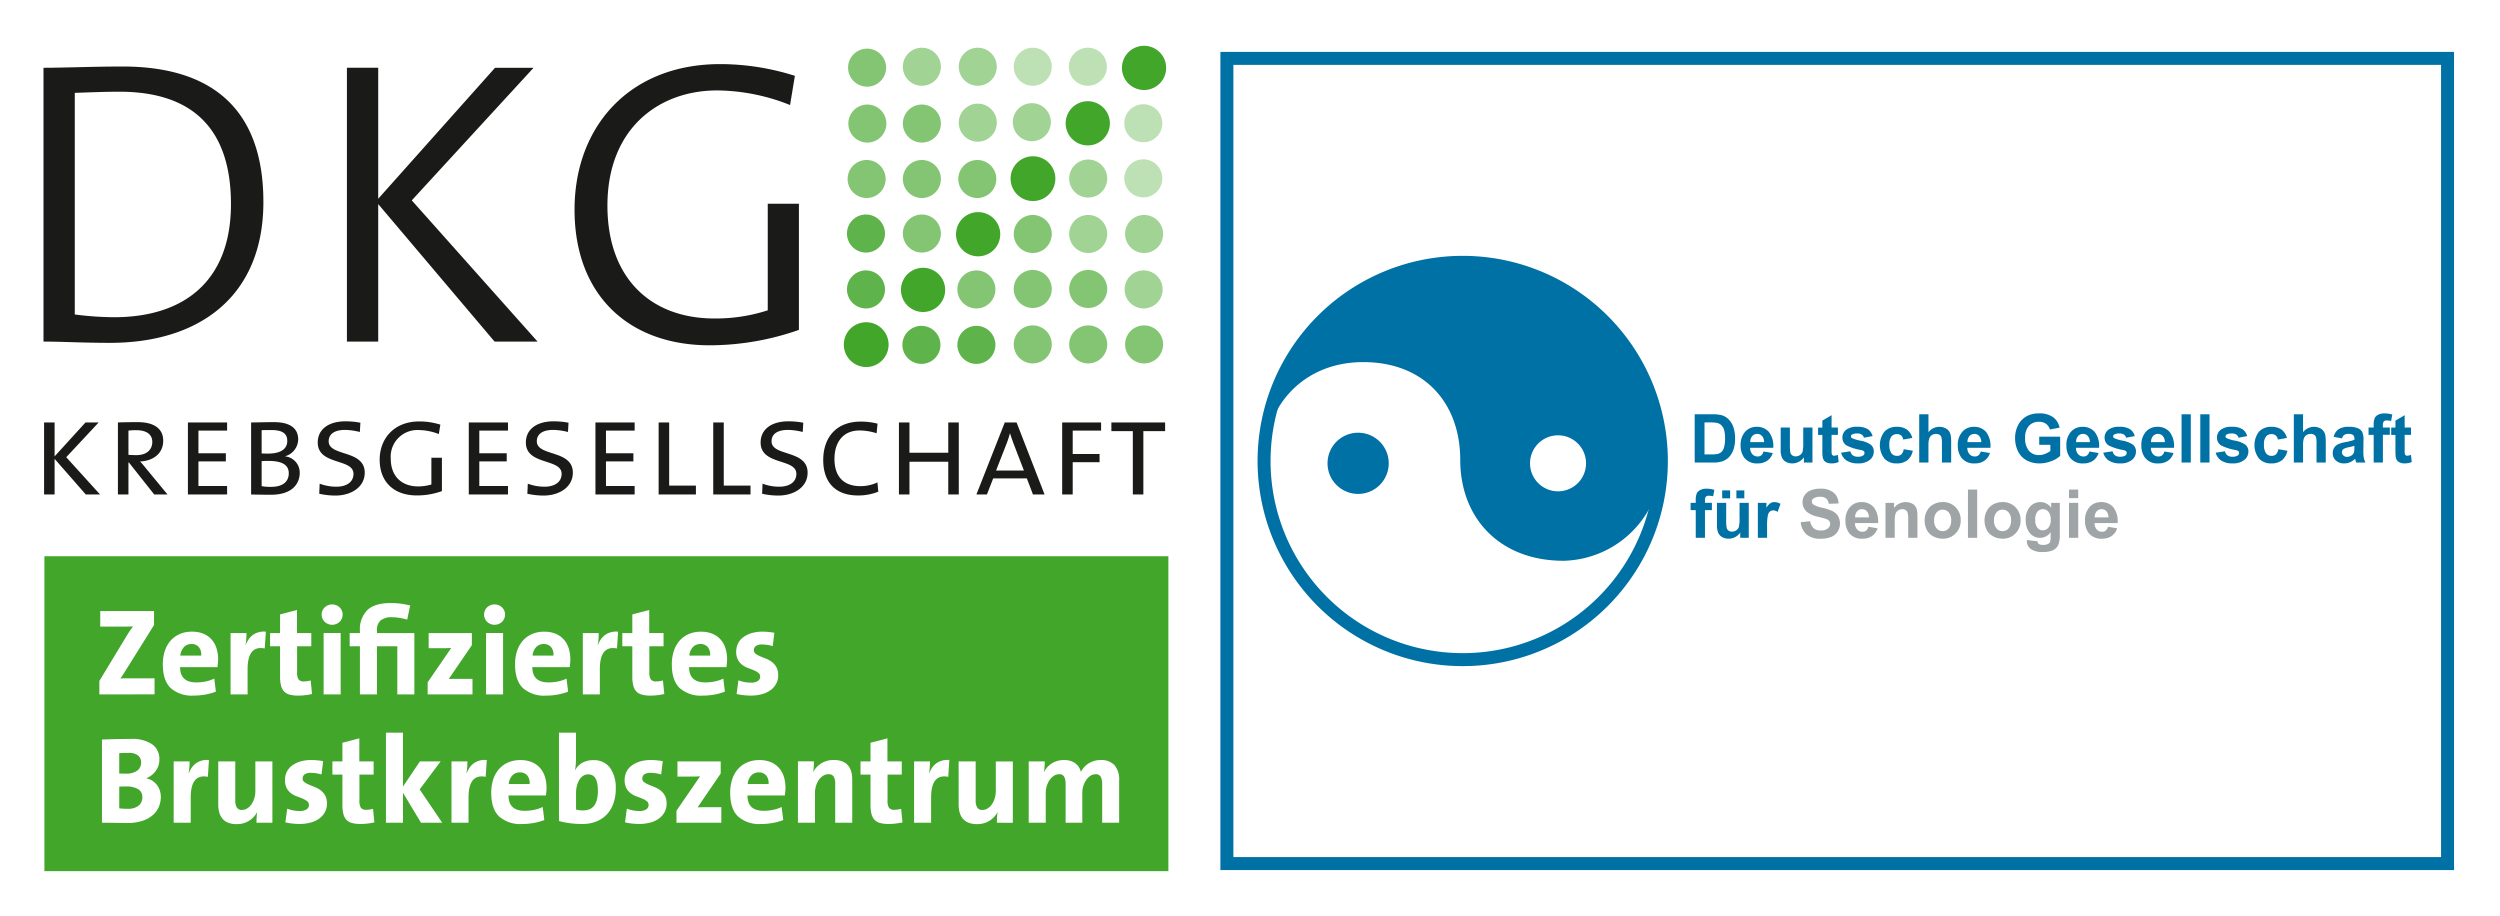
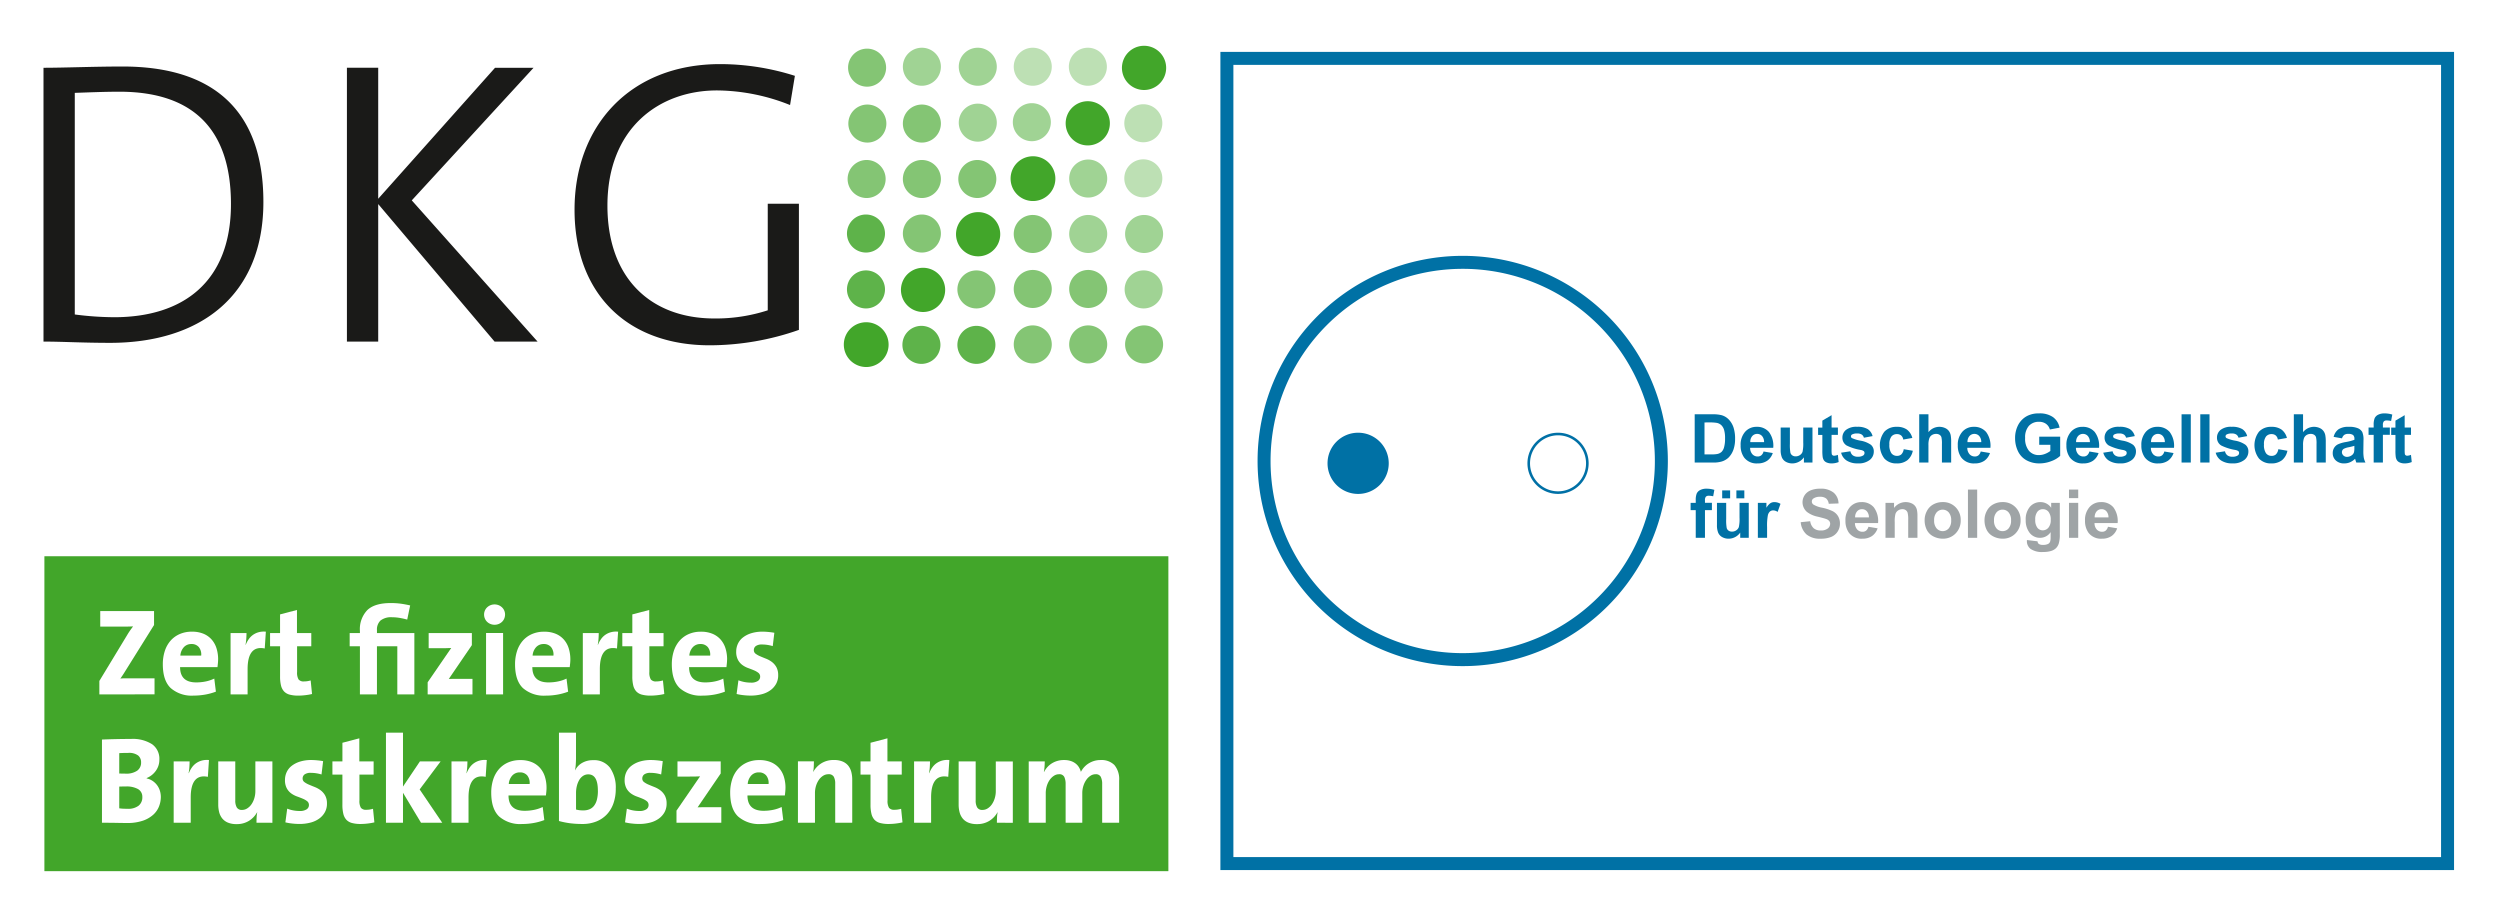
<svg xmlns="http://www.w3.org/2000/svg" id="Ebene_1" data-name="Ebene 1" viewBox="0 0 546 200">
  <defs>
    <style>.cls-1,.cls-2,.cls-4{fill:#fff;}.cls-2,.cls-3,.cls-8{stroke:#0071a5;}.cls-2,.cls-3,.cls-4,.cls-5,.cls-8{stroke-miterlimit:22.926;}.cls-2,.cls-8{stroke-width:2.835px;}.cls-10,.cls-11,.cls-12,.cls-13,.cls-14,.cls-2,.cls-3,.cls-4,.cls-5{fill-rule:evenodd;}.cls-3,.cls-5,.cls-6{fill:#0071a5;}.cls-3,.cls-4,.cls-5{stroke-width:0.567px;}.cls-4,.cls-5{stroke:#0070a6;}.cls-7{fill:#9fa4a6;}.cls-8{fill:none;}.cls-9{fill:#1a1a18;}.cls-10{fill:#42a62a;}.cls-11{fill:#bde0b4;}.cls-12{fill:#a0d394;}.cls-13{fill:#84c574;}.cls-14{fill:#5eb34a;}</style>
  </defs>
  <title>_dkg_brust plus senologie_box</title>
  <rect class="cls-1" width="546" height="200" />
  <path class="cls-2" d="M319.457,57.294a43.385,43.385,0,1,1-43.385,43.384,43.385,43.385,0,0,1,43.385-43.384Z" />
-   <path class="cls-3" d="M319.159,57.293a43.387,43.387,0,0,1,43.387,43.387c0,.809-.025,1.612-.068,2.411a21.658,21.658,0,0,1-20.988,19.1c-13.822,0-22.29-9.21-22.29-21.754s-7.948-21.636-21.469-21.636-21.879,10.08-21.879,21.634l-.076.02a43.384,43.384,0,0,1,43.383-43.166Z" />
  <path class="cls-4" d="M340.276,94.789a6.4,6.4,0,1,1-6.4,6.4,6.4,6.4,0,0,1,6.4-6.4Z" />
  <path class="cls-5" d="M296.616,94.789a6.4,6.4,0,1,1-6.4,6.4,6.4,6.4,0,0,1,6.4-6.4Z" />
  <path class="cls-6" d="M370.129,90.481h3.88a7.531,7.531,0,0,1,2,.2,3.5,3.5,0,0,1,1.584.971A4.588,4.588,0,0,1,378.6,93.36a7.833,7.833,0,0,1,.343,2.49,6.909,6.909,0,0,1-.324,2.242,4.622,4.622,0,0,1-1.125,1.862A3.722,3.722,0,0,1,376,100.8a6.386,6.386,0,0,1-1.879.223h-4V90.481Zm2.134,1.78v6.976h1.582a5.815,5.815,0,0,0,1.28-.1,1.923,1.923,0,0,0,.856-.44,2.211,2.211,0,0,0,.555-1.015,6.862,6.862,0,0,0,.216-1.93,6.277,6.277,0,0,0-.216-1.874,2.413,2.413,0,0,0-.6-1.02,2.021,2.021,0,0,0-.981-.5,9.654,9.654,0,0,0-1.739-.1Z" />
  <path class="cls-6" d="M385.157,98.605l2.016.338a3.3,3.3,0,0,1-1.224,1.687,3.609,3.609,0,0,1-2.094.579,3.41,3.41,0,0,1-2.946-1.3,4.39,4.39,0,0,1-.756-2.637,4.232,4.232,0,0,1,.991-2.975,3.256,3.256,0,0,1,2.507-1.077,3.386,3.386,0,0,1,2.686,1.126,4.988,4.988,0,0,1,.939,3.451h-5.047a2.04,2.04,0,0,0,.488,1.4,1.512,1.512,0,0,0,1.157.5,1.224,1.224,0,0,0,.795-.257,1.588,1.588,0,0,0,.488-.831Zm.118-2.046a1.957,1.957,0,0,0-.451-1.337,1.382,1.382,0,0,0-1.048-.459,1.4,1.4,0,0,0-1.089.484,1.873,1.873,0,0,0-.422,1.312Z" />
  <path class="cls-6" d="M393.975,101.018V99.875a3.063,3.063,0,0,1-1.1.974,3.027,3.027,0,0,1-1.435.36,2.811,2.811,0,0,1-1.383-.338,2,2,0,0,1-.886-.952,4.228,4.228,0,0,1-.274-1.695V93.38h2.016V96.9a9.573,9.573,0,0,0,.113,1.977,1.054,1.054,0,0,0,.407.577,1.248,1.248,0,0,0,.751.213,1.6,1.6,0,0,0,.929-.285,1.43,1.43,0,0,0,.562-.706,8.235,8.235,0,0,0,.152-2.065V93.38h2.016v7.638Z" />
  <path class="cls-6" d="M401.4,93.38v1.6h-1.383v3.093a7.418,7.418,0,0,0,.04,1.1.449.449,0,0,0,.181.258.573.573,0,0,0,.341.1,2.585,2.585,0,0,0,.814-.193l.169,1.57a4,4,0,0,1-1.591.3,2.5,2.5,0,0,1-.981-.184,1.424,1.424,0,0,1-.641-.476,1.9,1.9,0,0,1-.284-.792,10.069,10.069,0,0,1-.064-1.43V94.984h-.927v-1.6h.927V91.864l2.016-1.192V93.38Z" />
  <path class="cls-6" d="M402.1,98.869l2.031-.309a1.461,1.461,0,0,0,.525.888,1.768,1.768,0,0,0,1.106.3,2,2,0,0,0,1.18-.287.647.647,0,0,0,.265-.542.531.531,0,0,0-.145-.38,1.6,1.6,0,0,0-.674-.267,10.951,10.951,0,0,1-3.1-.986,1.976,1.976,0,0,1-.907-1.722,2.123,2.123,0,0,1,.785-1.673,3.653,3.653,0,0,1,2.428-.677,4.233,4.233,0,0,1,2.33.513,2.627,2.627,0,0,1,1.05,1.518l-1.9.353a1.187,1.187,0,0,0-.466-.689,1.7,1.7,0,0,0-.978-.238,2.223,2.223,0,0,0-1.151.223.479.479,0,0,0-.23.41.445.445,0,0,0,.2.368,7.663,7.663,0,0,0,1.893.569,5.617,5.617,0,0,1,2.26.9,1.862,1.862,0,0,1,.635,1.5,2.307,2.307,0,0,1-.878,1.806,3.886,3.886,0,0,1-2.6.755,4.292,4.292,0,0,1-2.472-.63,2.9,2.9,0,0,1-1.19-1.71Z" />
  <path class="cls-6" d="M417.654,95.646,415.668,96a1.433,1.433,0,0,0-.457-.892,1.387,1.387,0,0,0-.922-.3,1.508,1.508,0,0,0-1.2.523,2.681,2.681,0,0,0-.449,1.746A3.1,3.1,0,0,0,413.092,99a1.489,1.489,0,0,0,1.221.562,1.352,1.352,0,0,0,.94-.329,1.966,1.966,0,0,0,.518-1.128l1.986.339a3.537,3.537,0,0,1-1.184,2.067,3.661,3.661,0,0,1-2.35.7,3.488,3.488,0,0,1-2.666-1.057,4.832,4.832,0,0,1,0-5.879,3.537,3.537,0,0,1,2.7-1.055,3.683,3.683,0,0,1,2.214.6,3.328,3.328,0,0,1,1.18,1.827Z" />
  <path class="cls-6" d="M421.174,90.481v3.905a3.03,3.03,0,0,1,3.615-.91,2.067,2.067,0,0,1,.849.662,2.334,2.334,0,0,1,.39.89,7.819,7.819,0,0,1,.106,1.516v4.474h-2.017V96.99A6,6,0,0,0,424,95.467a.994.994,0,0,0-.412-.512,1.323,1.323,0,0,0-.738-.192,1.692,1.692,0,0,0-.908.246,1.4,1.4,0,0,0-.584.735,4.3,4.3,0,0,0-.186,1.453v3.821h-2.016V90.481Z" />
  <path class="cls-6" d="M432.592,98.605l2.016.338a3.311,3.311,0,0,1-1.224,1.687,3.61,3.61,0,0,1-2.1.579,3.408,3.408,0,0,1-2.945-1.3,4.39,4.39,0,0,1-.756-2.637,4.227,4.227,0,0,1,.991-2.975,3.255,3.255,0,0,1,2.507-1.077,3.387,3.387,0,0,1,2.686,1.126,5,5,0,0,1,.939,3.451h-5.048a2.05,2.05,0,0,0,.488,1.4,1.514,1.514,0,0,0,1.158.5,1.228,1.228,0,0,0,.795-.257,1.588,1.588,0,0,0,.488-.831Zm.117-2.046a1.952,1.952,0,0,0-.451-1.337,1.38,1.38,0,0,0-1.047-.459,1.4,1.4,0,0,0-1.089.484,1.873,1.873,0,0,0-.422,1.312Z" />
  <path class="cls-6" d="M445.366,97.147v-1.78h4.577v4.2a5.745,5.745,0,0,1-1.935,1.145,7.017,7.017,0,0,1-2.568.493,5.741,5.741,0,0,1-2.88-.694,4.427,4.427,0,0,1-1.844-1.989,6.423,6.423,0,0,1-.619-2.813,6.1,6.1,0,0,1,.69-2.931,4.673,4.673,0,0,1,2.018-1.968,5.448,5.448,0,0,1,2.522-.524,5.029,5.029,0,0,1,3.066.824A3.737,3.737,0,0,1,449.81,93.4l-2.119.4a2.239,2.239,0,0,0-.836-1.229,2.518,2.518,0,0,0-1.531-.449,2.868,2.868,0,0,0-2.212.886,3.743,3.743,0,0,0-.822,2.627,4.137,4.137,0,0,0,.832,2.818,2.778,2.778,0,0,0,2.183.939,3.657,3.657,0,0,0,1.336-.262,4.521,4.521,0,0,0,1.153-.638V97.147Z" />
  <path class="cls-6" d="M456.313,98.605l2.016.338a3.311,3.311,0,0,1-1.224,1.687,3.61,3.61,0,0,1-2.1.579,3.411,3.411,0,0,1-2.946-1.3,4.4,4.4,0,0,1-.755-2.637A4.227,4.227,0,0,1,452.3,94.3a3.255,3.255,0,0,1,2.507-1.077,3.383,3.383,0,0,1,2.685,1.126,4.993,4.993,0,0,1,.94,3.451h-5.048a2.05,2.05,0,0,0,.488,1.4,1.514,1.514,0,0,0,1.158.5,1.228,1.228,0,0,0,.8-.257,1.594,1.594,0,0,0,.488-.831Zm.117-2.046a1.952,1.952,0,0,0-.451-1.337,1.38,1.38,0,0,0-1.047-.459,1.4,1.4,0,0,0-1.089.484,1.873,1.873,0,0,0-.422,1.312Z" />
  <path class="cls-6" d="M459.362,98.869l2.031-.309a1.46,1.46,0,0,0,.524.888,1.771,1.771,0,0,0,1.107.3,2.006,2.006,0,0,0,1.18-.287.649.649,0,0,0,.264-.542.535.535,0,0,0-.144-.38,1.608,1.608,0,0,0-.675-.267,10.941,10.941,0,0,1-3.1-.986,1.974,1.974,0,0,1-.908-1.722,2.126,2.126,0,0,1,.785-1.673,3.654,3.654,0,0,1,2.428-.677,4.237,4.237,0,0,1,2.331.513,2.626,2.626,0,0,1,1.049,1.518l-1.9.353a1.192,1.192,0,0,0-.466-.689,1.7,1.7,0,0,0-.979-.238,2.219,2.219,0,0,0-1.15.223.478.478,0,0,0-.231.41.446.446,0,0,0,.2.368,7.646,7.646,0,0,0,1.893.569,5.618,5.618,0,0,1,2.259.9,1.862,1.862,0,0,1,.635,1.5,2.307,2.307,0,0,1-.878,1.806,3.883,3.883,0,0,1-2.6.755,4.3,4.3,0,0,1-2.473-.63,2.892,2.892,0,0,1-1.189-1.71Z" />
  <path class="cls-6" d="M472.683,98.605l2.016.338a3.311,3.311,0,0,1-1.224,1.687,3.61,3.61,0,0,1-2.1.579,3.408,3.408,0,0,1-2.945-1.3,4.39,4.39,0,0,1-.756-2.637,4.227,4.227,0,0,1,.991-2.975,3.255,3.255,0,0,1,2.507-1.077,3.387,3.387,0,0,1,2.686,1.126A5,5,0,0,1,474.8,97.8h-5.048a2.05,2.05,0,0,0,.488,1.4,1.514,1.514,0,0,0,1.158.5,1.228,1.228,0,0,0,.8-.257,1.588,1.588,0,0,0,.488-.831Zm.117-2.046a1.952,1.952,0,0,0-.451-1.337,1.38,1.38,0,0,0-1.047-.459,1.4,1.4,0,0,0-1.089.484,1.873,1.873,0,0,0-.422,1.312Z" />
  <polygon class="cls-6" points="476.453 101.018 476.453 90.481 478.469 90.481 478.469 101.018 476.453 101.018 476.453 101.018" />
  <polygon class="cls-6" points="480.542 101.018 480.542 90.481 482.558 90.481 482.558 101.018 480.542 101.018 480.542 101.018" />
  <path class="cls-6" d="M483.909,98.869l2.031-.309a1.461,1.461,0,0,0,.525.888,1.768,1.768,0,0,0,1.106.3,2,2,0,0,0,1.18-.287.647.647,0,0,0,.265-.542.531.531,0,0,0-.145-.38,1.6,1.6,0,0,0-.674-.267,10.951,10.951,0,0,1-3.1-.986,1.973,1.973,0,0,1-.907-1.722,2.123,2.123,0,0,1,.785-1.673,3.653,3.653,0,0,1,2.428-.677,4.233,4.233,0,0,1,2.33.513,2.627,2.627,0,0,1,1.05,1.518l-1.9.353a1.187,1.187,0,0,0-.466-.689,1.7,1.7,0,0,0-.978-.238,2.223,2.223,0,0,0-1.151.223.479.479,0,0,0-.23.41.445.445,0,0,0,.2.368,7.663,7.663,0,0,0,1.893.569,5.6,5.6,0,0,1,2.259.9,1.859,1.859,0,0,1,.636,1.5,2.307,2.307,0,0,1-.878,1.806,3.886,3.886,0,0,1-2.6.755,4.292,4.292,0,0,1-2.472-.63,2.9,2.9,0,0,1-1.19-1.71Z" />
  <path class="cls-6" d="M499.467,95.646,497.481,96a1.433,1.433,0,0,0-.457-.892,1.387,1.387,0,0,0-.922-.3,1.508,1.508,0,0,0-1.2.523,2.681,2.681,0,0,0-.449,1.746A3.1,3.1,0,0,0,494.905,99a1.489,1.489,0,0,0,1.221.562,1.352,1.352,0,0,0,.94-.329,1.959,1.959,0,0,0,.517-1.128l1.987.339a3.537,3.537,0,0,1-1.184,2.067,3.661,3.661,0,0,1-2.35.7,3.488,3.488,0,0,1-2.666-1.057,4.832,4.832,0,0,1,0-5.879,3.537,3.537,0,0,1,2.7-1.055,3.683,3.683,0,0,1,2.214.6,3.328,3.328,0,0,1,1.18,1.827Z" />
  <path class="cls-6" d="M502.987,90.481v3.905a3.03,3.03,0,0,1,3.615-.91,2.067,2.067,0,0,1,.849.662,2.334,2.334,0,0,1,.39.89,7.819,7.819,0,0,1,.106,1.516v4.474H505.93V96.99a6,6,0,0,0-.115-1.523.994.994,0,0,0-.412-.512,1.323,1.323,0,0,0-.738-.192,1.692,1.692,0,0,0-.908.246,1.4,1.4,0,0,0-.584.735,4.3,4.3,0,0,0-.186,1.453v3.821h-2.016V90.481Z" />
  <path class="cls-6" d="M511.491,95.735l-1.825-.324a2.887,2.887,0,0,1,1.065-1.656,3.86,3.86,0,0,1,2.241-.537,4.85,4.85,0,0,1,2.014.319,2,2,0,0,1,.93.812,4.166,4.166,0,0,1,.27,1.807l-.03,2.355a8.277,8.277,0,0,0,.1,1.484,4.311,4.311,0,0,0,.36,1.023h-2c-.052-.132-.118-.329-.194-.589a2.336,2.336,0,0,0-.071-.235,3.6,3.6,0,0,1-1.1.76,3.13,3.13,0,0,1-1.253.255,2.585,2.585,0,0,1-1.852-.64,2.124,2.124,0,0,1-.677-1.616,2.173,2.173,0,0,1,.309-1.153,2.014,2.014,0,0,1,.866-.775,6.8,6.8,0,0,1,1.6-.471,11.077,11.077,0,0,0,1.96-.5v-.2a1.072,1.072,0,0,0-.287-.841,1.726,1.726,0,0,0-1.089-.251,1.414,1.414,0,0,0-.841.216,1.48,1.48,0,0,0-.491.756Zm2.708,1.633a12.6,12.6,0,0,1-1.229.309,3.786,3.786,0,0,0-1.1.351.848.848,0,0,0-.395.711.989.989,0,0,0,.317.734,1.1,1.1,0,0,0,.8.309,1.761,1.761,0,0,0,1.042-.358,1.273,1.273,0,0,0,.481-.67,4.012,4.012,0,0,0,.079-.983v-.4Z" />
  <path class="cls-6" d="M517.292,93.38h1.118V92.8a3.794,3.794,0,0,1,.207-1.44,1.609,1.609,0,0,1,.757-.775,2.939,2.939,0,0,1,1.4-.3,5.7,5.7,0,0,1,1.7.257l-.257,1.4a4.216,4.216,0,0,0-.949-.115.85.85,0,0,0-.643.206,1.18,1.18,0,0,0-.2.794v.545h1.516v1.589h-1.516v6.049H518.41V94.969h-1.118V93.38Z" />
  <path class="cls-6" d="M526.563,93.38v1.6H525.18v3.093a7.656,7.656,0,0,0,.039,1.1.451.451,0,0,0,.182.258.573.573,0,0,0,.341.1,2.6,2.6,0,0,0,.814-.193l.169,1.57a4,4,0,0,1-1.592.3,2.5,2.5,0,0,1-.981-.184,1.42,1.42,0,0,1-.64-.476,1.9,1.9,0,0,1-.285-.792,10.283,10.283,0,0,1-.063-1.43V94.984h-.927v-1.6h.927V91.864l2.016-1.192V93.38Z" />
  <path class="cls-6" d="M369.231,109.821h1.119v-.576a3.8,3.8,0,0,1,.206-1.44,1.611,1.611,0,0,1,.758-.775,2.932,2.932,0,0,1,1.4-.3,5.708,5.708,0,0,1,1.7.257l-.258,1.4a4.216,4.216,0,0,0-.949-.115.851.851,0,0,0-.643.206,1.181,1.181,0,0,0-.2.794v.545h1.516v1.589h-1.516v6.049H370.35V111.41h-1.119v-1.589Z" />
  <path class="cls-6" d="M380.063,117.459v-1.143a3.063,3.063,0,0,1-1.1.974,3.027,3.027,0,0,1-1.435.36,2.811,2.811,0,0,1-1.383-.338,2,2,0,0,1-.886-.952,4.226,4.226,0,0,1-.275-1.695v-4.844H377v3.517a9.6,9.6,0,0,0,.112,1.977,1.064,1.064,0,0,0,.407.577,1.252,1.252,0,0,0,.751.213,1.6,1.6,0,0,0,.93-.285,1.422,1.422,0,0,0,.561-.706,8.185,8.185,0,0,0,.152-2.065v-3.228h2.017v7.638Zm-3.937-8.624V107.1h1.736v1.737Zm3.1,0V107.1h1.736v1.737Z" />
  <path class="cls-6" d="M385.932,117.459h-2.016v-7.638h1.869v1.084a3.17,3.17,0,0,1,.868-1.008,1.635,1.635,0,0,1,.876-.238,2.588,2.588,0,0,1,1.332.38l-.626,1.761a1.78,1.78,0,0,0-.949-.331,1.134,1.134,0,0,0-.721.233,1.607,1.607,0,0,0-.464.844,12.037,12.037,0,0,0-.169,2.558v2.355Z" />
  <path class="cls-7" d="M393.276,114.045l2.075-.207a2.528,2.528,0,0,0,.755,1.529,2.283,2.283,0,0,0,1.538.488,2.354,2.354,0,0,0,1.543-.435,1.3,1.3,0,0,0,.52-1.015.977.977,0,0,0-.218-.638,1.727,1.727,0,0,0-.763-.453c-.248-.089-.812-.241-1.695-.461a5.74,5.74,0,0,1-2.392-1.048,2.79,2.79,0,0,1-.512-3.637,2.854,2.854,0,0,1,1.312-1.07,5.225,5.225,0,0,1,2.068-.367,4.386,4.386,0,0,1,2.975.877,3.123,3.123,0,0,1,1.05,2.345l-2.134.074a1.817,1.817,0,0,0-.582-1.172,2.107,2.107,0,0,0-1.336-.358,2.385,2.385,0,0,0-1.44.382.777.777,0,0,0-.336.657.808.808,0,0,0,.316.641,5.512,5.512,0,0,0,1.95.708,10.2,10.2,0,0,1,2.289.758,2.965,2.965,0,0,1,1.162,1.072,3.139,3.139,0,0,1,.42,1.678,3.1,3.1,0,0,1-.5,1.7,3,3,0,0,1-1.423,1.175,5.937,5.937,0,0,1-2.293.385,4.568,4.568,0,0,1-3.069-.922,4,4,0,0,1-1.277-2.683Z" />
  <path class="cls-7" d="M408.051,115.045l2.016.339a3.3,3.3,0,0,1-1.224,1.687,3.609,3.609,0,0,1-2.094.579,3.41,3.41,0,0,1-2.946-1.3,4.39,4.39,0,0,1-.756-2.637,4.232,4.232,0,0,1,.991-2.975,3.256,3.256,0,0,1,2.507-1.077,3.386,3.386,0,0,1,2.686,1.126,4.988,4.988,0,0,1,.939,3.451h-5.047a2.04,2.04,0,0,0,.488,1.4,1.512,1.512,0,0,0,1.157.5,1.224,1.224,0,0,0,.8-.257,1.587,1.587,0,0,0,.488-.832Zm.118-2.045a1.955,1.955,0,0,0-.451-1.337,1.379,1.379,0,0,0-1.048-.459,1.4,1.4,0,0,0-1.089.483,1.877,1.877,0,0,0-.422,1.313Z" />
  <path class="cls-7" d="M418.768,117.459h-2.017v-3.893a5.983,5.983,0,0,0-.13-1.6,1.121,1.121,0,0,0-.424-.564,1.215,1.215,0,0,0-.706-.2,1.645,1.645,0,0,0-.95.287,1.444,1.444,0,0,0-.576.761,6.464,6.464,0,0,0-.157,1.753v3.454h-2.016v-7.638h1.869v1.121a3.167,3.167,0,0,1,3.755-1.043,2.048,2.048,0,0,1,.841.614,2.194,2.194,0,0,1,.4.848,6.173,6.173,0,0,1,.113,1.357v4.741Z" />
  <path class="cls-7" d="M420.34,113.547a4.129,4.129,0,0,1,.5-1.95,3.4,3.4,0,0,1,1.406-1.44,4.156,4.156,0,0,1,2.028-.5,3.805,3.805,0,0,1,2.838,1.126,3.9,3.9,0,0,1,1.106,2.848,3.952,3.952,0,0,1-1.116,2.877,3.775,3.775,0,0,1-2.813,1.14,4.424,4.424,0,0,1-2-.476,3.263,3.263,0,0,1-1.448-1.393,4.636,4.636,0,0,1-.5-2.234Zm2.075.107a2.54,2.54,0,0,0,.537,1.742,1.754,1.754,0,0,0,2.652,0,2.577,2.577,0,0,0,.534-1.756,2.53,2.53,0,0,0-.534-1.727,1.754,1.754,0,0,0-2.652,0,2.539,2.539,0,0,0-.537,1.741Z" />
  <polygon class="cls-7" points="429.8 117.459 429.8 106.922 431.817 106.922 431.817 117.459 429.8 117.459 429.8 117.459" />
  <path class="cls-7" d="M433.418,113.547a4.119,4.119,0,0,1,.5-1.95,3.4,3.4,0,0,1,1.405-1.44,4.157,4.157,0,0,1,2.029-.5,3.8,3.8,0,0,1,2.837,1.126,3.9,3.9,0,0,1,1.106,2.848,3.948,3.948,0,0,1-1.116,2.877,3.774,3.774,0,0,1-2.813,1.14,4.424,4.424,0,0,1-2-.476,3.255,3.255,0,0,1-1.447-1.393,4.625,4.625,0,0,1-.5-2.234Zm2.075.107a2.54,2.54,0,0,0,.537,1.742,1.708,1.708,0,0,0,1.33.606,1.691,1.691,0,0,0,1.322-.606,2.577,2.577,0,0,0,.534-1.756,2.53,2.53,0,0,0-.534-1.727,1.691,1.691,0,0,0-1.322-.606,1.708,1.708,0,0,0-1.33.606,2.539,2.539,0,0,0-.537,1.741Z" />
  <path class="cls-7" d="M442.687,117.944l2.311.28a.813.813,0,0,0,.265.562,1.516,1.516,0,0,0,.907.218,2.35,2.35,0,0,0,1.187-.238.966.966,0,0,0,.4-.51,3.073,3.073,0,0,0,.094-.927l.01-1.116a2.748,2.748,0,0,1-2.3,1.246,2.818,2.818,0,0,1-2.438-1.3,4.407,4.407,0,0,1-.707-2.556,4.2,4.2,0,0,1,.925-2.931,2.991,2.991,0,0,1,2.3-1.013,2.8,2.8,0,0,1,2.337,1.244v-1.082h1.884v6.848a6.8,6.8,0,0,1-.223,2.019,2.467,2.467,0,0,1-.626,1.049,2.737,2.737,0,0,1-1.074.6,5.622,5.622,0,0,1-1.7.216,4.4,4.4,0,0,1-2.754-.667,2.1,2.1,0,0,1-.812-1.692c0-.066,0-.15.007-.246Zm1.81-4.459a2.753,2.753,0,0,0,.469,1.776,1.459,1.459,0,0,0,1.16.564,1.6,1.6,0,0,0,1.246-.579,2.505,2.505,0,0,0,.51-1.709,2.667,2.667,0,0,0-.488-1.759,1.55,1.55,0,0,0-1.234-.574,1.49,1.49,0,0,0-1.194.564,2.646,2.646,0,0,0-.469,1.717Z" />
  <path class="cls-7" d="M451.868,108.791v-1.869h2.016v1.869Zm0,8.668v-7.638h2.016v7.638Z" />
  <path class="cls-7" d="M460.372,115.045l2.016.339a3.311,3.311,0,0,1-1.224,1.687,3.61,3.61,0,0,1-2.095.579,3.411,3.411,0,0,1-2.946-1.3,4.4,4.4,0,0,1-.755-2.637,4.227,4.227,0,0,1,.991-2.975,3.255,3.255,0,0,1,2.507-1.077,3.383,3.383,0,0,1,2.685,1.126,4.993,4.993,0,0,1,.94,3.451h-5.048a2.05,2.05,0,0,0,.488,1.4,1.514,1.514,0,0,0,1.158.5,1.228,1.228,0,0,0,.8-.257,1.594,1.594,0,0,0,.488-.832Zm.117-2.045a1.95,1.95,0,0,0-.451-1.337,1.377,1.377,0,0,0-1.047-.459,1.4,1.4,0,0,0-1.089.483A1.877,1.877,0,0,0,457.48,113Z" />
  <polygon class="cls-8" points="267.954 12.751 534.546 12.751 534.546 188.605 267.954 188.605 267.954 12.751 267.954 12.751" />
-   <path class="cls-9" d="M21.851,107.994l-7.385-8.141,7.085-7.591H18.677l-6.751,7.411V92.262h-2.3v15.732h2.3v-7.78l6.812,7.78Zm14.737,0-4.572-5.542c-.515-.634-.995-1.235-1.424-1.664,2.908-.145,5.053-1.75,5.053-4.538,0-2.633-1.99-4.057-5.593-4.057-1.844,0-3.363.034-4.3.069v15.732h2.3V101h.094l5.533,6.991ZM33.26,96.525c0,1.759-1.329,2.873-3.423,2.873-.635,0-1.3-.025-1.784-.06V94.046a12.326,12.326,0,0,1,1.7-.094c2.144,0,3.508.849,3.508,2.573ZM49.6,107.994v-1.845H43.34v-5.386h5.987V99H43.34V94.046H49.6V92.262h-8.56v15.732Zm15.861-4.718a3.563,3.563,0,0,0-3.174-3.6v-.034a3.909,3.909,0,0,0,2.84-3.663c0-2.239-1.51-3.783-5.293-3.783-2.084,0-3.783.069-4.992.069v15.732c1.664.034,3.268.06,4.263.06,5.267,0,6.356-2.934,6.356-4.778Zm-2.719-6.991c0,1.87-1.578,2.779-4.178,2.779-.214,0-.814,0-1.423-.026V93.952c.669-.026,1.449-.026,2.2-.026,2.633,0,3.4,1,3.4,2.359Zm.326,7.077c0,1.724-1.175,2.967-3.843,2.967a10.806,10.806,0,0,1-2.084-.153V100.7c.42-.035,1.183-.035,1.484-.035,2.539,0,4.443.609,4.443,2.694Zm16.59-.12c0-5.087-7.875-3.483-7.875-6.872,0-1.484,1.15-2.478,3.6-2.478a14,14,0,0,1,3.209.454l.12-2.024a18.146,18.146,0,0,0-3.209-.309c-3.843,0-6.108,1.818-6.108,4.632,0,5.027,7.807,3.422,7.807,6.837,0,2.058-1.905,2.813-3.663,2.813a10.227,10.227,0,0,1-3.723-.66l-.095,2.2a16.424,16.424,0,0,0,3.518.395c3.508,0,6.416-1.878,6.416-4.992Zm16.856,4.023V99.974h-2.3v5.841a10.605,10.605,0,0,1-2.874.42c-3.577,0-6-2.179-6-6.081a5.817,5.817,0,0,1,6.116-6.228,12.323,12.323,0,0,1,4.384.875l.334-2.059a15.328,15.328,0,0,0-4.632-.7c-5.387,0-8.621,3.663-8.621,8.355,0,5.053,3.328,7.806,8.081,7.806a15.993,15.993,0,0,0,5.507-.943Zm14.428.729v-1.845h-6.262v-5.386h5.988V99h-5.988V94.046h6.262V92.262h-8.561v15.732Zm14.171-4.752c0-5.087-7.875-3.483-7.875-6.872,0-1.484,1.15-2.478,3.6-2.478a14,14,0,0,1,3.208.454l.12-2.024a18.126,18.126,0,0,0-3.208-.309c-3.844,0-6.108,1.818-6.108,4.632,0,5.027,7.806,3.422,7.806,6.837,0,2.058-1.905,2.813-3.663,2.813a10.231,10.231,0,0,1-3.723-.66l-.094,2.2a16.414,16.414,0,0,0,3.517.395c3.508,0,6.416-1.878,6.416-4.992Zm13.494,4.752v-1.845h-6.262v-5.386h5.987V99h-5.987V94.046h6.262V92.262h-8.562v15.732Zm13.381,0v-1.939h-5.841V92.262h-2.3v15.732Zm11.924,0v-1.939h-5.842V92.262h-2.3v15.732Zm12.471-4.752c0-5.087-7.875-3.483-7.875-6.872,0-1.484,1.15-2.478,3.6-2.478a14,14,0,0,1,3.208.454l.12-2.024a18.126,18.126,0,0,0-3.208-.309c-3.843,0-6.108,1.818-6.108,4.632,0,5.027,7.806,3.422,7.806,6.837,0,2.058-1.9,2.813-3.662,2.813a10.223,10.223,0,0,1-3.723-.66l-.095,2.2a16.416,16.416,0,0,0,3.518.395c3.508,0,6.416-1.878,6.416-4.992Zm15.432,4.143-.181-2.025a8.8,8.8,0,0,1-3.7.816c-3.714,0-5.687-2.12-5.687-5.962,0-3.475,1.759-6.2,5.482-6.2a12.583,12.583,0,0,1,3.722.609l.206-2.094a14.614,14.614,0,0,0-3.628-.454c-5.748,0-8.235,3.843-8.235,8.389,0,4.838,2.634,7.746,7.6,7.746a11.739,11.739,0,0,0,4.418-.823Zm17.585.609V92.262h-2.3v6.622h-8.475V92.262h-2.3v15.732h2.3v-7.146H207.1v7.146Zm18.735,0-6.117-15.732h-2.573l-6.2,15.732h2.3l1.363-3.508h7.352l1.338,3.508Zm-4.512-5.233h-6.082l2.118-5.421a21.734,21.734,0,0,0,.91-2.694h.025c.249.755.575,1.759.944,2.694l2.085,5.421Zm16.855-8.715V92.262h-8.5v15.732h2.3v-7.051h5.868V99.158h-5.868V94.046Zm13.983.12v-1.9H242.727v1.9h4.683v13.828h2.3V94.166Z" />
  <path class="cls-9" d="M57.524,44.113c0-20.37-11.328-29.587-30.743-29.587-6.2,0-12.685.276-17.281.276v59.8c4.169,0,8.514.276,14.543.276,19.566,0,33.481-10.2,33.481-30.769Zm-7.083.453c0,17-10.449,24.715-25.519,24.715a68.249,68.249,0,0,1-8.59-.6v-48.4c2.386-.075,6.38-.251,9.745-.251,16.2,0,24.364,8.314,24.364,24.54Zm66.969,30.04L89.932,43.761l26.6-28.959h-8.415L82.6,43.41V14.8H75.767v59.8H82.6V44.566l25.419,30.04ZM173.6,16.56A54.024,54.024,0,0,0,157.3,14C137.46,14,125.48,27.637,125.48,45.8c0,18.612,11.779,29.613,29.512,29.613a59.029,59.029,0,0,0,19.491-3.365V44.49h-6.807V67.774a36.809,36.809,0,0,1-11.629,1.783c-13.99,0-23.384-8.866-23.384-24.64,0-17,11.353-25.167,23.937-25.167a43.614,43.614,0,0,1,15.949,3.19l1.055-6.38Z" />
  <polygon class="cls-10" points="9.697 121.483 255.173 121.483 255.173 190.262 9.697 190.262 9.697 121.483 9.697 121.483" />
  <path class="cls-1" d="M21.7,151.654v-2.938l6.254-10.324q.268-.432.539-.809t.566-.781q-.457.027-1.119.04t-2.008.014H21.892v-3.4H33.644v3.046l-6.581,10.54c-.126.2-.252.391-.378.579s-.256.382-.4.58a8.064,8.064,0,0,1,1.177-.054h6.289v3.5Z" />
  <path class="cls-1" d="M43.941,143.19a2.563,2.563,0,0,0-.526-1.873,2.019,2.019,0,0,0-1.6-.661,2.171,2.171,0,0,0-1.671.7,3.039,3.039,0,0,0-.755,1.833Zm3.693.836q0,.376-.04.795c-.028.278-.059.57-.095.876H39.332q0,3.342,3.531,3.342a10.408,10.408,0,0,0,2.022-.2A7.888,7.888,0,0,0,46.8,148.2l.351,2.857a12.892,12.892,0,0,1-2.372.647,14.59,14.59,0,0,1-2.507.216,6.954,6.954,0,0,1-4.987-1.645q-1.725-1.644-1.725-5.2a9.287,9.287,0,0,1,.418-2.844,6.409,6.409,0,0,1,1.226-2.251,5.678,5.678,0,0,1,2-1.482,6.507,6.507,0,0,1,2.723-.539,6.362,6.362,0,0,1,2.56.471,4.852,4.852,0,0,1,1.779,1.294,5.32,5.32,0,0,1,1.038,1.928,8.076,8.076,0,0,1,.337,2.372Z" />
  <path class="cls-1" d="M57.823,141.627q-3.747-.755-3.747,4.528v5.5h-3.72v-13.4h3.478q0,.459-.041,1.173a9.914,9.914,0,0,1-.175,1.388h.054a5.844,5.844,0,0,1,.62-1.172,3.9,3.9,0,0,1,.9-.944,3.951,3.951,0,0,1,1.24-.606,4.306,4.306,0,0,1,1.63-.135l-.242,3.666Z" />
  <path class="cls-1" d="M68.147,151.573a12.646,12.646,0,0,1-1.483.256,13.052,13.052,0,0,1-1.509.095,7.119,7.119,0,0,1-1.9-.216,2.592,2.592,0,0,1-1.227-.71,2.944,2.944,0,0,1-.661-1.307,8.346,8.346,0,0,1-.2-1.99v-6.56H58.982v-2.884h2.183v-4.07l3.693-.97v5.04h3.127v2.884h-3.1v5.616a2.9,2.9,0,0,0,.324,1.636,1.4,1.4,0,0,0,1.186.431,4.763,4.763,0,0,0,.727-.054,5.9,5.9,0,0,0,.728-.162l.3,2.965Z" />
-   <path class="cls-1" d="M70.681,151.654v-13.4H74.4v13.4Zm4.151-17.44a2.26,2.26,0,0,1-.175.876,2.085,2.085,0,0,1-.486.714,2.357,2.357,0,0,1-.727.472,2.417,2.417,0,0,1-1.806,0,2.35,2.35,0,0,1-.728-.472,2.083,2.083,0,0,1-.485-.714,2.242,2.242,0,0,1-.175-.876,2.14,2.14,0,0,1,.175-.862,2.118,2.118,0,0,1,.485-.7,2.35,2.35,0,0,1,.728-.472,2.417,2.417,0,0,1,1.806,0,2.357,2.357,0,0,1,.727.472,2.12,2.12,0,0,1,.486.7,2.157,2.157,0,0,1,.175.862Z" />
  <path class="cls-1" d="M86.773,151.654V141.141H82.325v10.513H78.606V141.141H76.368v-2.884h2.238V137.8a6,6,0,0,1,1.617-4.555q1.617-1.537,5.094-1.537a16.256,16.256,0,0,1,2.2.135c.656.09,1.344.22,2.062.382l-.642,3.095a15.291,15.291,0,0,0-1.626-.364,9.892,9.892,0,0,0-1.654-.148,3.746,3.746,0,0,0-2.551.71,2.7,2.7,0,0,0-.778,2.1v.642h8.168v13.4Z" />
  <path class="cls-1" d="M93.4,151.654v-2.642l5.149-7.493q-.351.027-1.038.04t-1.631.014H93.62v-3.316h9.434V140.9l-5.04,7.386c.125,0,.3,0,.525-.014s.472-.013.741-.013h3.909v3.4Z" />
  <path class="cls-1" d="M106.154,151.654v-13.4h3.72v13.4Zm4.151-17.44a2.26,2.26,0,0,1-.175.876,2.085,2.085,0,0,1-.486.714,2.357,2.357,0,0,1-.727.472,2.417,2.417,0,0,1-1.806,0,2.35,2.35,0,0,1-.728-.472,2.083,2.083,0,0,1-.485-.714,2.242,2.242,0,0,1-.175-.876,2.14,2.14,0,0,1,.175-.862,2.118,2.118,0,0,1,.485-.7,2.35,2.35,0,0,1,.728-.472,2.417,2.417,0,0,1,1.806,0,2.357,2.357,0,0,1,.727.472,2.12,2.12,0,0,1,.486.7,2.157,2.157,0,0,1,.175.862Z" />
  <path class="cls-1" d="M120.872,143.19a2.572,2.572,0,0,0-.526-1.873,2.021,2.021,0,0,0-1.6-.661,2.171,2.171,0,0,0-1.671.7,3.039,3.039,0,0,0-.755,1.833Zm3.692.836q0,.376-.04.795c-.027.278-.059.57-.094.876h-8.168q0,3.342,3.531,3.342a10.408,10.408,0,0,0,2.022-.2,7.881,7.881,0,0,0,1.914-.633l.35,2.857a12.87,12.87,0,0,1-2.372.647,14.581,14.581,0,0,1-2.507.216,6.953,6.953,0,0,1-4.986-1.645q-1.726-1.644-1.726-5.2a9.317,9.317,0,0,1,.418-2.844,6.427,6.427,0,0,1,1.227-2.251,5.683,5.683,0,0,1,1.994-1.482,6.507,6.507,0,0,1,2.723-.539,6.359,6.359,0,0,1,2.56.471,4.852,4.852,0,0,1,1.779,1.294,5.305,5.305,0,0,1,1.038,1.928,8.076,8.076,0,0,1,.337,2.372Z" />
  <path class="cls-1" d="M134.753,141.627q-3.747-.755-3.746,4.528v5.5h-3.72v-13.4h3.477q0,.459-.041,1.173a9.914,9.914,0,0,1-.175,1.388h.054a5.9,5.9,0,0,1,.62-1.172,3.825,3.825,0,0,1,2.143-1.55,4.31,4.31,0,0,1,1.631-.135l-.243,3.666Z" />
  <path class="cls-1" d="M145.077,151.573a12.627,12.627,0,0,1-1.482.256,13.082,13.082,0,0,1-1.51.095,7.124,7.124,0,0,1-1.9-.216,2.6,2.6,0,0,1-1.227-.71,2.953,2.953,0,0,1-.66-1.307,8.3,8.3,0,0,1-.2-1.99v-6.56h-2.184v-2.884H138.1v-4.07l3.693-.97v5.04h3.126v2.884h-3.1v5.616a2.9,2.9,0,0,0,.323,1.636,1.4,1.4,0,0,0,1.186.431,4.786,4.786,0,0,0,.728-.054,5.939,5.939,0,0,0,.728-.162l.3,2.965Z" />
  <path class="cls-1" d="M155.1,143.19a2.572,2.572,0,0,0-.526-1.873,2.021,2.021,0,0,0-1.6-.661,2.171,2.171,0,0,0-1.671.7,3.045,3.045,0,0,0-.755,1.833Zm3.692.836q0,.376-.04.795c-.027.278-.059.57-.094.876H150.5q0,3.342,3.531,3.342a10.408,10.408,0,0,0,2.022-.2,7.881,7.881,0,0,0,1.914-.633l.35,2.857a12.87,12.87,0,0,1-2.372.647,14.581,14.581,0,0,1-2.507.216,6.953,6.953,0,0,1-4.986-1.645q-1.725-1.644-1.726-5.2a9.317,9.317,0,0,1,.418-2.844,6.427,6.427,0,0,1,1.227-2.251,5.683,5.683,0,0,1,1.994-1.482,6.51,6.51,0,0,1,2.723-.539,6.367,6.367,0,0,1,2.561.471,4.869,4.869,0,0,1,1.779,1.294,5.335,5.335,0,0,1,1.038,1.928,8.109,8.109,0,0,1,.336,2.372Z" />
  <path class="cls-1" d="M169.957,147.476a3.828,3.828,0,0,1-.432,1.833,4.273,4.273,0,0,1-1.213,1.4,5.577,5.577,0,0,1-1.9.9,9.47,9.47,0,0,1-2.52.31,13.771,13.771,0,0,1-1.537-.095,11.434,11.434,0,0,1-1.482-.256l.4-2.992a7.57,7.57,0,0,0,1.307.378,7.709,7.709,0,0,0,1.47.134,2.58,2.58,0,0,0,1.442-.35,1.083,1.083,0,0,0,.525-.944,1.027,1.027,0,0,0-.39-.849,4.162,4.162,0,0,0-.971-.552q-.579-.243-1.253-.486a5.047,5.047,0,0,1-1.254-.66,3.377,3.377,0,0,1-.97-1.119,3.741,3.741,0,0,1-.391-1.832,4,4,0,0,1,.364-1.685,3.721,3.721,0,0,1,1.091-1.375,5.725,5.725,0,0,1,1.807-.93,8.1,8.1,0,0,1,2.506-.35c.4,0,.822.022,1.281.067s.885.1,1.28.175l-.35,2.912a8.682,8.682,0,0,0-1.119-.256,7.437,7.437,0,0,0-1.2-.095,2.237,2.237,0,0,0-1.375.337,1.087,1.087,0,0,0-.431.9.936.936,0,0,0,.39.782,4.756,4.756,0,0,0,.984.552q.594.256,1.281.526a5.45,5.45,0,0,1,1.28.714,3.665,3.665,0,0,1,.984,1.132,3.553,3.553,0,0,1,.391,1.766Z" />
  <path class="cls-1" d="M31.084,174.094a1.908,1.908,0,0,0-.957-1.77,5.151,5.151,0,0,0-2.6-.562c-.5,0-1,.01-1.482.027v4.744a6.728,6.728,0,0,0,.768.082q.473.025,1.038.026a3.7,3.7,0,0,0,2.426-.682,2.321,2.321,0,0,0,.809-1.865Zm-.27-7.588A1.905,1.905,0,0,0,30.167,165a3.311,3.311,0,0,0-2.183-.566q-.54,0-1.011.013c-.315.009-.624.023-.93.041v4.447q.7.027,1.375.027a4.167,4.167,0,0,0,2.547-.647,2.14,2.14,0,0,0,.849-1.806Zm4.313,7.548a5.72,5.72,0,0,1-.391,2.048,4.825,4.825,0,0,1-1.267,1.833,6.557,6.557,0,0,1-2.277,1.308,10.392,10.392,0,0,1-3.451.5q-.808,0-2.224-.027t-3.248-.027V161.519q1.214-.054,2.925-.094t3.41-.04a7.846,7.846,0,0,1,4.6,1.145,3.892,3.892,0,0,1,1.6,3.383,4.081,4.081,0,0,1-.768,2.426,4.547,4.547,0,0,1-2.008,1.591v.08a3.644,3.644,0,0,1,1.334.566,3.976,3.976,0,0,1,1.564,2.143,4.565,4.565,0,0,1,.2,1.335Z" />
  <path class="cls-1" d="M45.4,169.66q-3.747-.754-3.747,4.528v5.5H37.93v-13.4h3.478q0,.459-.041,1.173a9.914,9.914,0,0,1-.175,1.388h.054a5.844,5.844,0,0,1,.62-1.172,3.9,3.9,0,0,1,.9-.944,3.994,3.994,0,0,1,1.24-.606,4.306,4.306,0,0,1,1.63-.135L45.4,169.66Z" />
  <path class="cls-1" d="M56.017,179.687q0-.43.027-1.091a7.141,7.141,0,0,1,.135-1.173l-.027-.027a5.1,5.1,0,0,1-1.752,1.86,4.98,4.98,0,0,1-2.749.728,4.729,4.729,0,0,1-1.9-.337,3.124,3.124,0,0,1-1.226-.917,3.624,3.624,0,0,1-.661-1.361,6.576,6.576,0,0,1-.2-1.644V166.29h3.72v8.545a2.963,2.963,0,0,0,.323,1.5,1.241,1.241,0,0,0,1.177.553A2.068,2.068,0,0,0,54,176.547a3.106,3.106,0,0,0,.926-.9,4.6,4.6,0,0,0,.615-1.307,5.3,5.3,0,0,0,.23-1.577v-6.47h3.719v13.4Z" />
  <path class="cls-1" d="M71.409,175.509a3.828,3.828,0,0,1-.432,1.833,4.273,4.273,0,0,1-1.213,1.4,5.577,5.577,0,0,1-1.9.9,9.47,9.47,0,0,1-2.52.31,13.756,13.756,0,0,1-1.537-.095,11.265,11.265,0,0,1-1.482-.256l.4-2.991a7.479,7.479,0,0,0,2.777.511,2.568,2.568,0,0,0,1.441-.35,1.08,1.08,0,0,0,.526-.943,1.025,1.025,0,0,0-.391-.85,4.134,4.134,0,0,0-.97-.552c-.387-.162-.8-.323-1.254-.485a5.108,5.108,0,0,1-1.253-.66,3.386,3.386,0,0,1-.97-1.119,3.743,3.743,0,0,1-.391-1.833,4,4,0,0,1,.364-1.685,3.729,3.729,0,0,1,1.091-1.375,5.725,5.725,0,0,1,1.807-.93,8.132,8.132,0,0,1,2.506-.35c.4,0,.822.023,1.281.067s.885.1,1.28.176l-.35,2.911a8.852,8.852,0,0,0-1.119-.256,7.449,7.449,0,0,0-1.2-.095,2.241,2.241,0,0,0-1.374.337,1.087,1.087,0,0,0-.431.9.935.935,0,0,0,.39.782,4.756,4.756,0,0,0,.984.553q.592.255,1.28.525a5.456,5.456,0,0,1,1.281.714,3.669,3.669,0,0,1,.984,1.133,3.546,3.546,0,0,1,.391,1.765Z" />
  <path class="cls-1" d="M81.759,179.606a12.423,12.423,0,0,1-1.482.256,13.055,13.055,0,0,1-1.51.095,7.13,7.13,0,0,1-1.9-.216,2.6,2.6,0,0,1-1.227-.71,2.953,2.953,0,0,1-.66-1.307,8.289,8.289,0,0,1-.2-1.99v-6.559H72.6V166.29h2.183v-4.07l3.693-.97v5.04H81.6v2.885H78.5v5.615a2.9,2.9,0,0,0,.323,1.636,1.4,1.4,0,0,0,1.186.431,4.777,4.777,0,0,0,.728-.054,5.939,5.939,0,0,0,.728-.162l.3,2.965Z" />
  <polygon class="cls-1" points="91.949 179.687 88.013 173.137 88.013 179.687 84.293 179.687 84.293 160.01 88.013 160.01 88.013 171.789 91.329 166.857 91.706 166.29 96.234 166.29 91.652 172.409 96.585 179.687 91.949 179.687 91.949 179.687" />
  <path class="cls-1" d="M106.073,169.66q-3.747-.754-3.747,4.528v5.5H98.607v-13.4h3.477q0,.459-.041,1.173a9.914,9.914,0,0,1-.175,1.388h.054a5.844,5.844,0,0,1,.62-1.172,3.938,3.938,0,0,1,.9-.944,4.005,4.005,0,0,1,1.24-.606,4.31,4.31,0,0,1,1.631-.135l-.243,3.666Z" />
  <path class="cls-1" d="M115.669,171.223a2.565,2.565,0,0,0-.526-1.873,2.023,2.023,0,0,0-1.6-.661,2.174,2.174,0,0,0-1.671.7,3.047,3.047,0,0,0-.754,1.833Zm3.693.836c0,.251-.014.517-.04.8s-.059.571-.095.876H111.06q0,3.344,3.531,3.343a10.393,10.393,0,0,0,2.021-.2,7.8,7.8,0,0,0,1.914-.633l.351,2.857a12.8,12.8,0,0,1-2.373.647,14.57,14.57,0,0,1-2.506.216,6.95,6.95,0,0,1-4.987-1.645q-1.725-1.644-1.725-5.2a9.287,9.287,0,0,1,.418-2.844,6.4,6.4,0,0,1,1.226-2.25,5.692,5.692,0,0,1,1.995-1.483,6.521,6.521,0,0,1,2.722-.539,6.347,6.347,0,0,1,2.561.472,4.83,4.83,0,0,1,1.779,1.294,5.331,5.331,0,0,1,1.038,1.927,8.081,8.081,0,0,1,.337,2.372Z" />
  <path class="cls-1" d="M130.575,172.666q0-3.546-2.1-3.545a2.015,2.015,0,0,0-1.119.323,2.657,2.657,0,0,0-.836.885,4.885,4.885,0,0,0-.525,1.3,6.323,6.323,0,0,0-.189,1.572v3.6a5.634,5.634,0,0,0,1.644.189,3.4,3.4,0,0,0,1.254-.229,2.454,2.454,0,0,0,1-.737,3.639,3.639,0,0,0,.647-1.33,7.652,7.652,0,0,0,.229-2.03Zm3.908-.364a9.442,9.442,0,0,1-.485,3.086,6.776,6.776,0,0,1-1.415,2.426,6.408,6.408,0,0,1-2.291,1.577,8.053,8.053,0,0,1-3.113.566,20.477,20.477,0,0,1-2.7-.162,18.433,18.433,0,0,1-2.4-.485v-19.3h3.72v5.58q0,.619-.054,1.361a10.486,10.486,0,0,1-.162,1.28h.027a3.807,3.807,0,0,1,1.537-1.617,4.706,4.706,0,0,1,2.4-.593,4.326,4.326,0,0,1,3.679,1.658,7.516,7.516,0,0,1,1.253,4.623Z" />
  <path class="cls-1" d="M145.589,175.509a3.839,3.839,0,0,1-.431,1.833,4.3,4.3,0,0,1-1.213,1.4,5.583,5.583,0,0,1-1.9.9,9.46,9.46,0,0,1-2.52.31,13.754,13.754,0,0,1-1.536-.095,11.282,11.282,0,0,1-1.483-.256l.4-2.991a7.7,7.7,0,0,0,1.308.377,7.619,7.619,0,0,0,1.469.134,2.57,2.57,0,0,0,1.442-.35,1.081,1.081,0,0,0,.525-.943,1.027,1.027,0,0,0-.39-.85,4.142,4.142,0,0,0-.971-.552q-.579-.243-1.253-.485a5.09,5.09,0,0,1-1.253-.66,3.388,3.388,0,0,1-.971-1.119,3.743,3.743,0,0,1-.391-1.833,4,4,0,0,1,.364-1.685,3.742,3.742,0,0,1,1.092-1.375,5.709,5.709,0,0,1,1.806-.93,8.134,8.134,0,0,1,2.507-.35q.592,0,1.28.067t1.28.176l-.35,2.911a8.773,8.773,0,0,0-1.119-.256,7.437,7.437,0,0,0-1.2-.095,2.246,2.246,0,0,0-1.375.337,1.089,1.089,0,0,0-.431.9.934.934,0,0,0,.391.782,4.72,4.72,0,0,0,.983.553q.594.255,1.281.525a5.45,5.45,0,0,1,1.28.714,3.643,3.643,0,0,1,.984,1.133,3.535,3.535,0,0,1,.391,1.765Z" />
  <path class="cls-1" d="M147.745,179.687v-2.641l5.149-7.494c-.234.018-.58.031-1.038.041s-1,.013-1.631.013h-2.264V166.29H157.4v2.642l-5.04,7.386c.125,0,.3-.005.525-.014s.472-.013.742-.013h3.908v3.4Z" />
  <path class="cls-1" d="M167.854,171.223a2.565,2.565,0,0,0-.526-1.873,2.023,2.023,0,0,0-1.6-.661,2.174,2.174,0,0,0-1.671.7,3.047,3.047,0,0,0-.754,1.833Zm3.693.836c0,.251-.014.517-.04.8s-.059.571-.095.876h-8.167q0,3.344,3.531,3.343a10.4,10.4,0,0,0,2.021-.2,7.8,7.8,0,0,0,1.914-.633l.351,2.857a12.8,12.8,0,0,1-2.373.647,14.57,14.57,0,0,1-2.506.216,6.95,6.95,0,0,1-4.987-1.645q-1.725-1.644-1.725-5.2a9.287,9.287,0,0,1,.418-2.844,6.4,6.4,0,0,1,1.226-2.25,5.692,5.692,0,0,1,2-1.483,6.521,6.521,0,0,1,2.722-.539,6.347,6.347,0,0,1,2.561.472,4.83,4.83,0,0,1,1.779,1.294,5.331,5.331,0,0,1,1.038,1.927,8.081,8.081,0,0,1,.337,2.372Z" />
  <path class="cls-1" d="M182.41,179.687v-8.544a3.077,3.077,0,0,0-.31-1.5,1.226,1.226,0,0,0-1.173-.552,2.147,2.147,0,0,0-1.159.337,3.165,3.165,0,0,0-.93.9,4.774,4.774,0,0,0-.62,1.307,5.3,5.3,0,0,0-.229,1.577v6.469h-3.72v-13.4h3.486q0,.432-.027,1.092a7.148,7.148,0,0,1-.134,1.173l.027.027a5.073,5.073,0,0,1,1.756-1.86,4.985,4.985,0,0,1,2.754-.728,4.749,4.749,0,0,1,1.905.337,3.176,3.176,0,0,1,1.231.916,3.634,3.634,0,0,1,.66,1.362,6.53,6.53,0,0,1,.2,1.644v9.434Z" />
  <path class="cls-1" d="M197.1,179.606a12.423,12.423,0,0,1-1.482.256,13.068,13.068,0,0,1-1.51.095,7.124,7.124,0,0,1-1.9-.216,2.6,2.6,0,0,1-1.227-.71,2.953,2.953,0,0,1-.66-1.307,8.289,8.289,0,0,1-.2-1.99v-6.559h-2.183V166.29h2.183v-4.07l3.693-.97v5.04h3.126v2.885h-3.1v5.615a2.893,2.893,0,0,0,.323,1.636,1.4,1.4,0,0,0,1.186.431,4.777,4.777,0,0,0,.728-.054,5.939,5.939,0,0,0,.728-.162l.3,2.965Z" />
  <path class="cls-1" d="M207.1,169.66q-3.747-.754-3.747,4.528v5.5h-3.72v-13.4h3.477q0,.459-.04,1.173a9.914,9.914,0,0,1-.175,1.388h.054a5.84,5.84,0,0,1,.619-1.172,3.922,3.922,0,0,1,.9-.944,4,4,0,0,1,1.239-.606,4.311,4.311,0,0,1,1.631-.135l-.242,3.666Z" />
  <path class="cls-1" d="M217.721,179.687q0-.43.027-1.091a7.141,7.141,0,0,1,.135-1.173l-.027-.027a5.1,5.1,0,0,1-1.752,1.86,4.983,4.983,0,0,1-2.75.728,4.727,4.727,0,0,1-1.9-.337,3.135,3.135,0,0,1-1.227-.917,3.637,3.637,0,0,1-.66-1.361,6.53,6.53,0,0,1-.2-1.644V166.29h3.72v8.545a2.963,2.963,0,0,0,.323,1.5,1.24,1.24,0,0,0,1.177.553,2.071,2.071,0,0,0,1.123-.337,3.106,3.106,0,0,0,.926-.9,4.625,4.625,0,0,0,.615-1.307,5.3,5.3,0,0,0,.23-1.577v-6.47H221.2v13.4Z" />
  <path class="cls-1" d="M240.714,179.687v-8.464a3.421,3.421,0,0,0-.3-1.55,1.177,1.177,0,0,0-1.159-.579,2,2,0,0,0-1.051.31,3.2,3.2,0,0,0-.917.862,4.815,4.815,0,0,0-.66,1.321,5.293,5.293,0,0,0-.256,1.685v6.415h-3.639v-8.464a3.6,3.6,0,0,0-.283-1.523,1.159,1.159,0,0,0-1.172-.606,2,2,0,0,0-1.079.323,3.381,3.381,0,0,0-.916.876,4.533,4.533,0,0,0-.647,1.321,5.47,5.47,0,0,0-.243,1.658v6.415h-3.72v-13.4h3.5c0,.288-.014.647-.041,1.079a9.745,9.745,0,0,1-.148,1.213h.054a4.65,4.65,0,0,1,1.752-1.9,4.939,4.939,0,0,1,2.614-.687,4.556,4.556,0,0,1,1.47.216,3.432,3.432,0,0,1,1.078.579,3.086,3.086,0,0,1,.714.822,3.786,3.786,0,0,1,.4.971,4.732,4.732,0,0,1,.647-.957,4.556,4.556,0,0,1,.957-.836,4.983,4.983,0,0,1,1.227-.579,4.832,4.832,0,0,1,1.482-.216,3.952,3.952,0,0,1,3.006,1.092,4.764,4.764,0,0,1,1.037,3.383v9.218Z" />
  <path class="cls-10" d="M188.275,70.462a4.89,4.89,0,1,1-3.985,4.811,4.867,4.867,0,0,1,3.985-4.811Z" />
  <path class="cls-10" d="M200.754,58.558a4.7,4.7,0,0,1,.837-.074,4.828,4.828,0,1,1-.837.074Z" />
  <path class="cls-10" d="M212.782,46.4a4.8,4.8,0,0,1,.837-.074,4.828,4.828,0,1,1-.837.074Z" />
  <path class="cls-10" d="M224.7,34.211a4.89,4.89,0,1,1-3.986,4.811,4.869,4.869,0,0,1,3.986-4.811Z" />
  <path class="cls-10" d="M236.727,22.18a4.713,4.713,0,0,1,.838-.074,4.827,4.827,0,1,1-.838.074Z" />
  <path class="cls-10" d="M249.019,10.074a4.788,4.788,0,0,1,.837-.074,4.828,4.828,0,1,1-.837.074Z" />
  <path class="cls-11" d="M249.7,22.766a4.153,4.153,0,1,1-4.153,4.153,4.153,4.153,0,0,1,4.153-4.153Z" />
  <path class="cls-11" d="M249.7,34.8a4.153,4.153,0,1,1-4.153,4.153A4.153,4.153,0,0,1,249.7,34.8Z" />
  <path class="cls-11" d="M237.588,10.424a4.153,4.153,0,1,1-4.152,4.153,4.153,4.153,0,0,1,4.152-4.153Z" />
  <path class="cls-11" d="M225.555,10.424a4.153,4.153,0,1,1-4.153,4.153,4.152,4.152,0,0,1,4.153-4.153Z" />
  <path class="cls-12" d="M213.547,10.424a4.153,4.153,0,1,1-4.153,4.153,4.152,4.152,0,0,1,4.153-4.153Z" />
  <path class="cls-12" d="M201.338,10.424a4.153,4.153,0,1,1-4.153,4.153,4.153,4.153,0,0,1,4.153-4.153Z" />
  <path class="cls-12" d="M249.872,46.949a4.153,4.153,0,1,1-4.153,4.153,4.152,4.152,0,0,1,4.153-4.153Z" />
  <path class="cls-12" d="M249.771,59.058a4.153,4.153,0,1,1-4.152,4.152,4.152,4.152,0,0,1,4.152-4.152Z" />
  <path class="cls-12" d="M225.355,22.532a4.153,4.153,0,1,1-4.153,4.153,4.152,4.152,0,0,1,4.153-4.153Z" />
  <path class="cls-12" d="M237.663,34.841a4.153,4.153,0,1,1-4.153,4.153,4.153,4.153,0,0,1,4.153-4.153Z" />
  <path class="cls-12" d="M213.547,22.633a4.153,4.153,0,1,1-4.153,4.152,4.152,4.152,0,0,1,4.153-4.152Z" />
  <path class="cls-12" d="M237.663,46.949A4.153,4.153,0,1,1,233.51,51.1a4.153,4.153,0,0,1,4.153-4.153Z" />
  <path class="cls-13" d="M225.555,46.949A4.153,4.153,0,1,1,221.4,51.1a4.152,4.152,0,0,1,4.153-4.153Z" />
  <path class="cls-13" d="M225.555,58.958A4.153,4.153,0,1,1,221.4,63.11a4.151,4.151,0,0,1,4.153-4.152Z" />
  <path class="cls-13" d="M225.555,71.066a4.153,4.153,0,1,1-4.153,4.153,4.152,4.152,0,0,1,4.153-4.153Z" />
  <path class="cls-13" d="M237.663,71.066a4.153,4.153,0,1,1-4.153,4.153,4.153,4.153,0,0,1,4.153-4.153Z" />
  <path class="cls-13" d="M249.872,71.066a4.153,4.153,0,1,1-4.153,4.153,4.152,4.152,0,0,1,4.153-4.153Z" />
  <path class="cls-13" d="M213.246,59.058a4.153,4.153,0,1,1-4.153,4.153,4.153,4.153,0,0,1,4.153-4.153Z" />
-   <path class="cls-13" d="M201.338,46.85A4.153,4.153,0,1,1,197.185,51a4.152,4.152,0,0,1,4.153-4.152Z" />
+   <path class="cls-13" d="M201.338,46.85A4.153,4.153,0,1,1,197.185,51a4.152,4.152,0,0,1,4.153-4.152" />
  <path class="cls-13" d="M201.338,34.941a4.153,4.153,0,1,1-4.153,4.153,4.153,4.153,0,0,1,4.153-4.153Z" />
  <path class="cls-13" d="M213.446,34.941a4.153,4.153,0,1,1-4.153,4.153,4.153,4.153,0,0,1,4.153-4.153Z" />
  <path class="cls-13" d="M201.338,22.833a4.153,4.153,0,1,1-4.153,4.153,4.153,4.153,0,0,1,4.153-4.153Z" />
  <path class="cls-13" d="M189.371,10.624a4.153,4.153,0,1,1-4.152,4.153,4.153,4.153,0,0,1,4.152-4.153Z" />
  <path class="cls-13" d="M189.43,22.833a4.153,4.153,0,1,1-4.153,4.153,4.152,4.152,0,0,1,4.153-4.153Z" />
  <path class="cls-13" d="M189.271,34.941a4.153,4.153,0,1,1-4.153,4.153,4.153,4.153,0,0,1,4.153-4.153Z" />
  <path class="cls-14" d="M189.13,46.85A4.153,4.153,0,1,1,184.977,51a4.151,4.151,0,0,1,4.153-4.152Z" />
  <path class="cls-14" d="M189.13,59.058a4.153,4.153,0,1,1-4.153,4.153,4.152,4.152,0,0,1,4.153-4.153Z" />
  <path class="cls-14" d="M201.238,71.167a4.153,4.153,0,1,1-4.153,4.152,4.152,4.152,0,0,1,4.153-4.152Z" />
  <path class="cls-14" d="M213.246,71.167a4.153,4.153,0,1,1-4.153,4.152,4.152,4.152,0,0,1,4.153-4.152Z" />
  <path class="cls-13" d="M237.663,58.958a4.153,4.153,0,1,1-4.153,4.152,4.152,4.152,0,0,1,4.153-4.152Z" />
</svg>